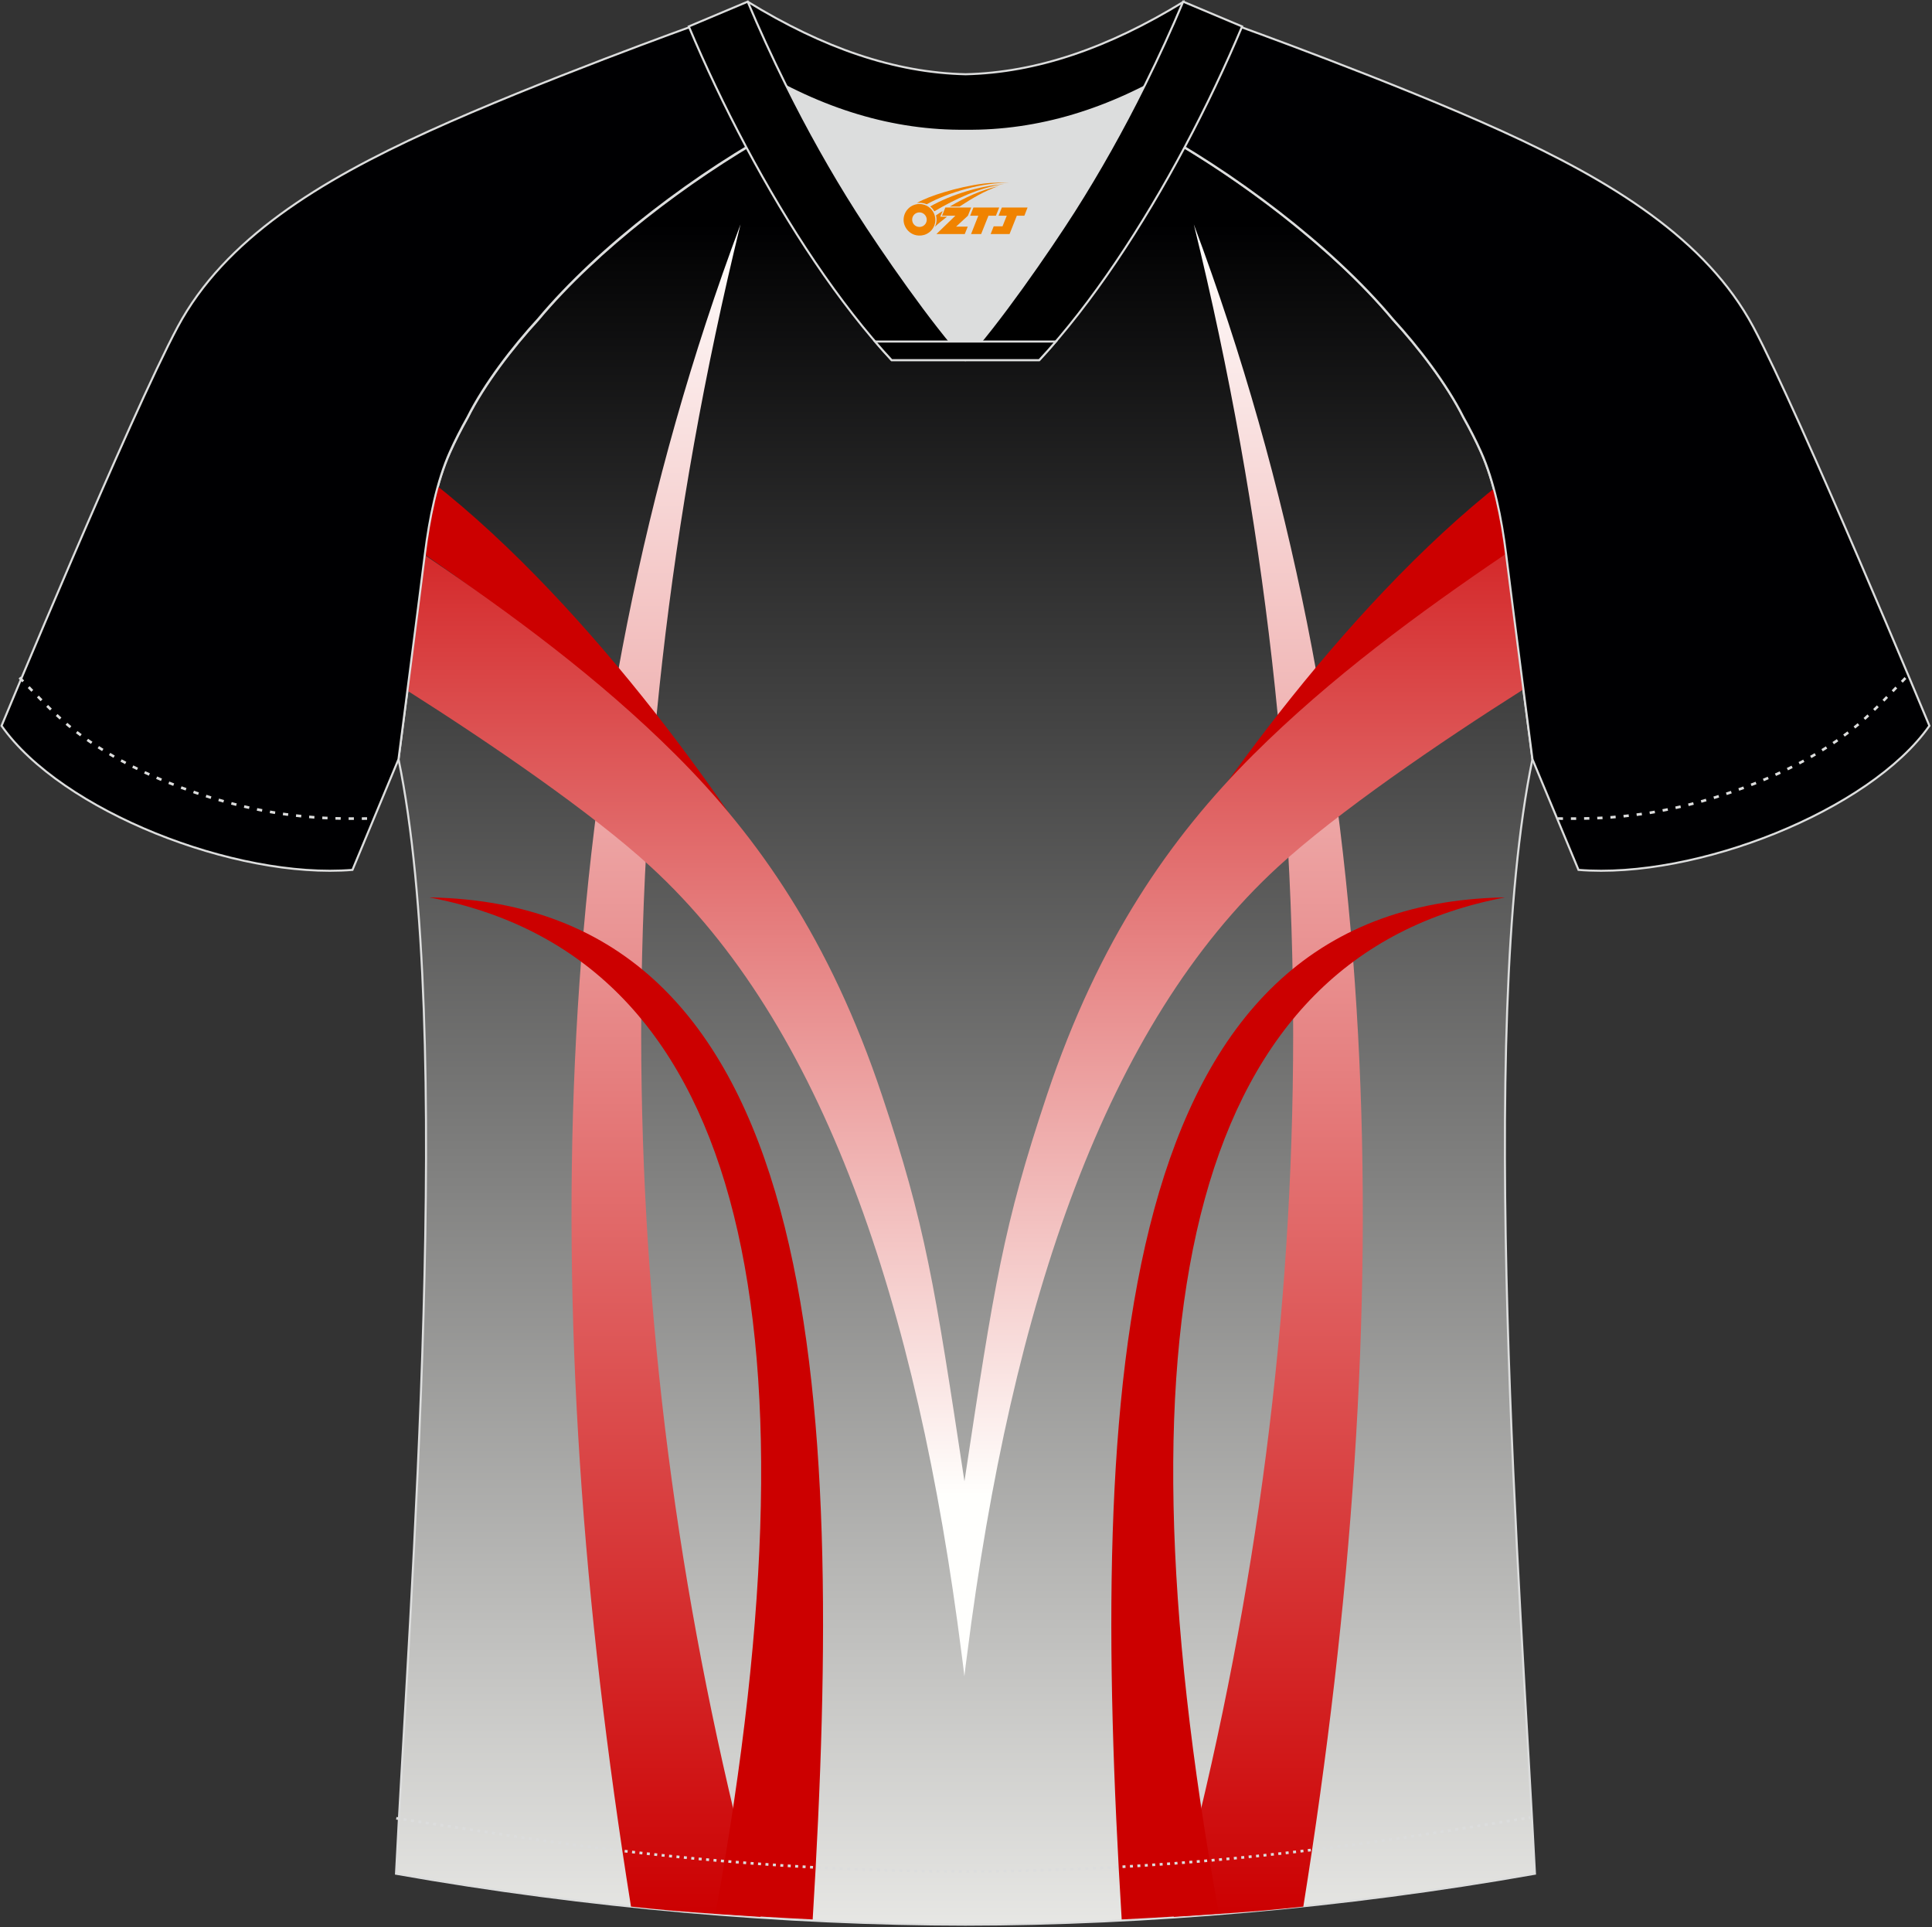
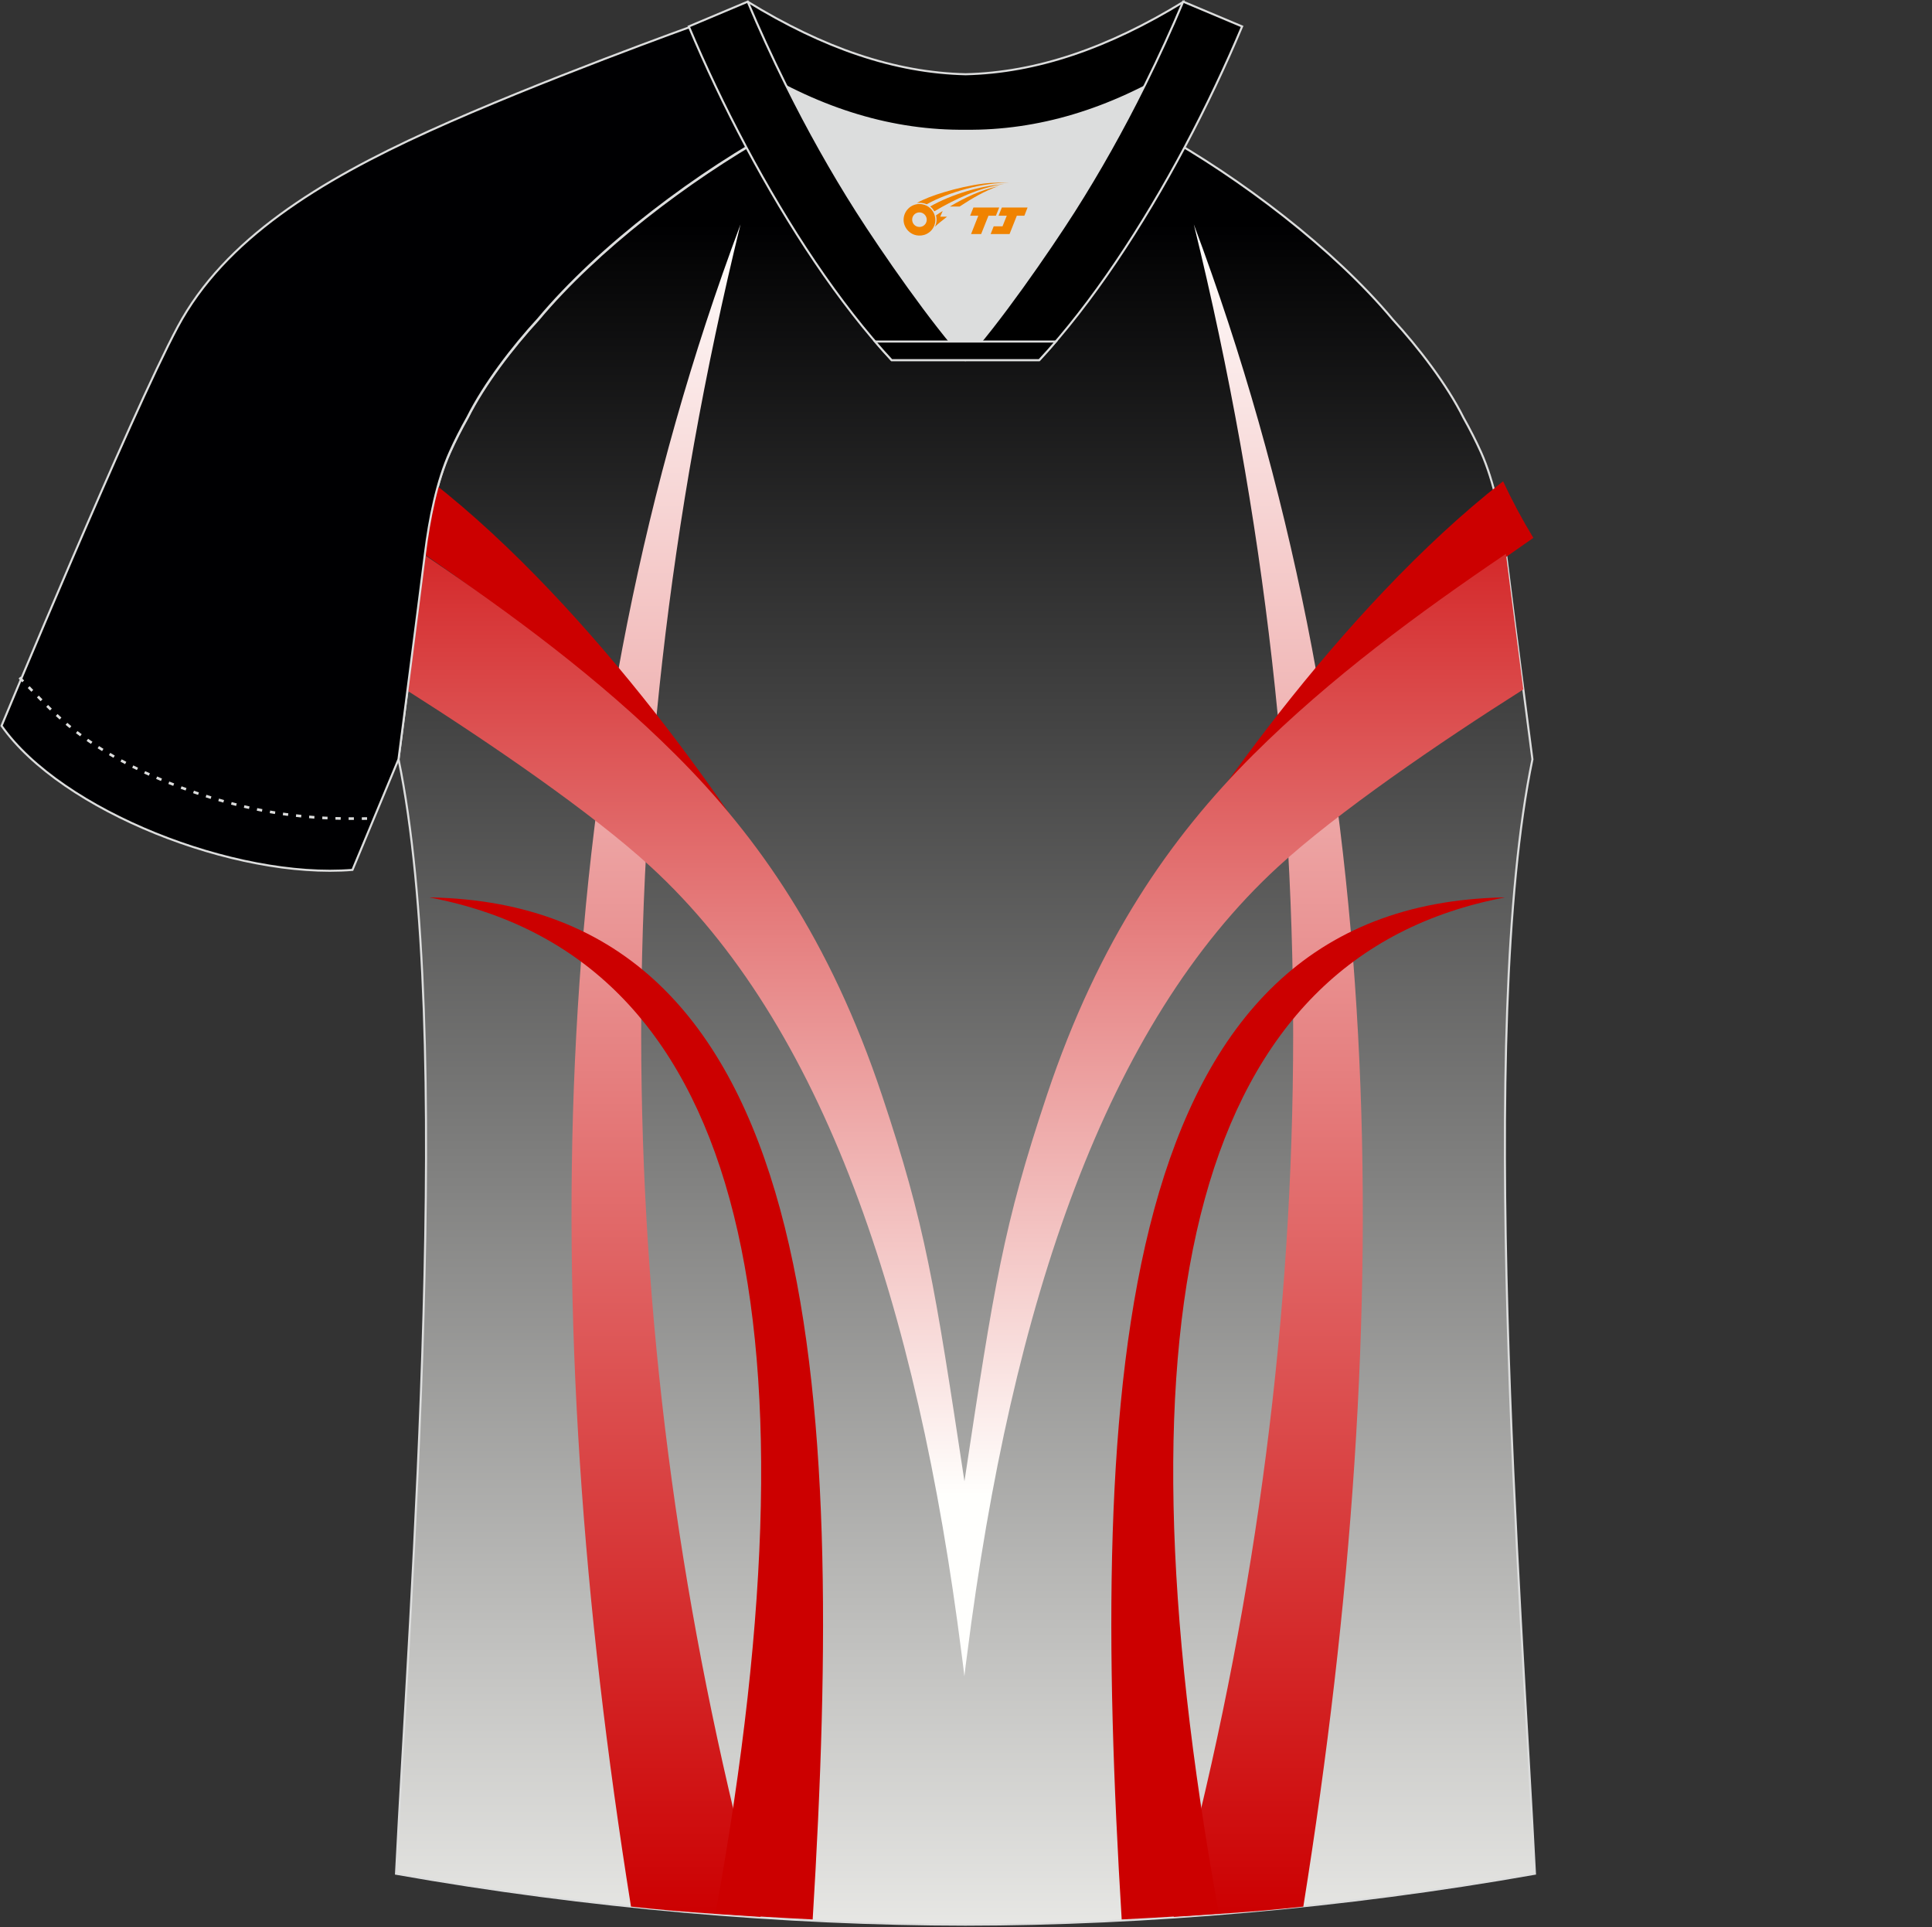
<svg xmlns="http://www.w3.org/2000/svg" version="1.1" id="图层_1" x="0px" y="0px" width="374px" height="373px" viewBox="0 0 374 373" enable-background="new 0 0 374 373" xml:space="preserve">
  <rect x="0" y="0" width="374" height="373" fill="#333333" stroke="none" />
  <g>
    <linearGradient id="SVGID_1_" gradientUnits="userSpaceOnUse" x1="-809.585" y1="1221.297" x2="-809.585" y2="857.577" gradientTransform="matrix(1 0 0 -1 996.485 1264.593)">
      <stop offset="0" style="stop-color:#000001" />
      <stop offset="1" style="stop-color:#FFFFFC" />
    </linearGradient>
    <path fill="url(#SVGID_1_)" stroke="#DCDDDD" stroke-width="0.4" stroke-miterlimit="10" d="M291.54,107.27   c1.27,10.18,4.85,37.71,5.11,39.69c-10.86,52.55-2.19,162.18,0.49,215.68c-36.81,6.53-75.42,9.83-110.24,9.86   c-34.82-0.03-73.43-3.33-110.24-9.86c2.68-53.5,11.35-163.13,0.49-215.68c0.26-1.98,3.83-29.51,5.11-39.69   c0.85-6.78,2.31-14.06,4.84-19.68c1.01-2.25,2.15-4.48,3.4-6.7c3.26-6.52,8.77-13.67,13.7-19.02   c11.2-13.44,29.03-27.03,44.74-35.87c0.96-0.54-1.02-15.4-0.07-15.91c3.94,3.31,25.19,3.25,30.33,6.12l-2.65,0.68   c6.1,2.82,12.98,4.24,19.71,4.25c6.74-0.02-2.73-1.43,3.36-4.26l5.69-2.51c5.14-2.86,16.2-2.27,20.14-5.59   c0.73,0.39-1.96,16.43-1.22,16.84c15.87,8.82,34.04,22.6,45.4,36.23c4.92,5.36,10.44,12.5,13.69,19.02c1.25,2.22,2.39,4.46,3.4,6.7   C289.23,93.22,290.7,100.5,291.54,107.27z" />
    <linearGradient id="SVGID_2_" gradientUnits="userSpaceOnUse" x1="-867.543" y1="893.607" x2="-867.543" y2="1221.177" gradientTransform="matrix(1 0 0 -1 996.485 1264.593)">
      <stop offset="0" style="stop-color:#CC0001" />
      <stop offset="1" style="stop-color:#FFFFFE" />
    </linearGradient>
    <path fill="url(#SVGID_2_)" d="M147.25,370.99c-5.79-0.35-11.55-0.75-17.29-1.21c-2.6-0.24-5.2-0.49-7.81-0.77   c-18.69-116.78-16.65-224.52,21.2-325.59C115.5,157.23,118.86,265.94,147.25,370.99z" />
    <path fill="#CC0000" d="M157.32,371.49c-6.29-0.31-12.57-0.69-18.81-1.14c21.4-117.97,4.3-185.27-55.29-196.64v-0.03   C158.86,175.11,163.69,267.31,157.32,371.49z" />
    <path fill="#CC0000" d="M77.63,104.1c2.11-3.46,4.06-7.11,5.86-10.95c31.75,24.77,60.31,66.59,70.08,83.85l-0.86-1.13   c-20.22-29.8-43.97-50.17-69.46-67.84L77.63,104.1z" />
    <linearGradient id="SVGID_3_" gradientUnits="userSpaceOnUse" x1="-869.14" y1="893.607" x2="-869.14" y2="1221.177" gradientTransform="matrix(-1 0 0 -1 -623.633 1264.593)">
      <stop offset="0" style="stop-color:#CC0001" />
      <stop offset="1" style="stop-color:#FFFFFE" />
    </linearGradient>
    <path fill="url(#SVGID_3_)" d="M227.2,370.99c5.79-0.35,11.55-0.75,17.29-1.21c2.6-0.24,5.2-0.49,7.81-0.77   c18.69-116.78,16.65-224.52-21.2-325.59C258.96,157.23,255.6,265.94,227.2,370.99z" />
    <path fill="#CC0000" d="M217.14,371.49c6.29-0.31,12.56-0.69,18.81-1.14c-21.4-117.97-4.3-185.27,55.29-196.64v-0.03   C215.6,175.11,210.77,267.31,217.14,371.49z" />
    <path fill="#CC0000" d="M291.21,108.03c-25.49,17.67-49.24,38.03-69.46,67.84l-0.86,1.13c9.77-17.26,38.33-59.08,70.08-83.85   c1.8,3.84,3.75,7.49,5.86,10.95L291.21,108.03z" />
    <linearGradient id="SVGID_4_" gradientUnits="userSpaceOnUse" x1="-809.625" y1="1192.404" x2="-809.625" y2="975.164" gradientTransform="matrix(1 0 0 -1 996.485 1264.593)">
      <stop offset="0" style="stop-color:#CC0002" />
      <stop offset="1" style="stop-color:#FFFFFD" />
    </linearGradient>
    <path fill="url(#SVGID_4_)" d="M82.22,107.43c16.68,11.32,33.71,23.81,48.64,38.71c15.94,15.9,29.84,35.81,39.86,65.79   c8.48,25.36,10.19,36.62,15.98,74.76c5.78-38.14,7.5-49.4,15.97-74.76c10.02-29.98,23.93-49.88,39.86-65.79   c15.04-15,32.2-27.56,48.99-38.95l0.01,0.08c0.72,5.76,2.18,17.07,3.35,26.17c-16.18,10.24-36.07,23.84-47.49,34.33   c-33.16,30.45-51.51,84.05-60.21,152.72c-0.15,1.22-0.35,2.49-0.49,3.94c-0.15-1.45-0.34-2.73-0.49-3.94   c-8.69-68.67-27.04-122.27-60.21-152.72c-11.34-10.42-31.03-23.89-47.15-34.11C80.03,124.61,81.49,113.28,82.22,107.43z" />
-     <path fill="#000002" stroke="#DCDDDD" stroke-width="0.4" stroke-miterlimit="22.926" d="M222,24.33   c7.07-5.95,12.46-12.55,16.99-19.55c0,0,30.63,10.99,51.78,20.61c21.14,9.61,39.53,20.88,48.62,37.85   c9.08,16.97,34.11,77.23,34.11,77.23c-11.56,16.47-45.26,29.73-67.93,27.89l-8.91-21.4c0,0-3.8-29.24-5.12-39.81   c-0.85-6.78-2.31-14.06-4.84-19.68c-1.01-2.25-2.15-4.48-3.4-6.7c-3.26-6.52-8.77-13.67-13.69-19.02   C257.71,47.5,238.36,33.07,222,24.33z" />
    <path fill="#000002" stroke="#DCDDDD" stroke-width="0.4" stroke-miterlimit="22.926" d="M151.79,24.33   c-7.07-5.95-12.46-12.55-16.99-19.55c0,0-30.63,10.99-51.78,20.61C61.87,35,43.49,46.27,34.41,63.24S0.3,140.47,0.3,140.47   c11.56,16.47,45.25,29.73,67.93,27.89l8.91-21.4c0,0,3.8-29.24,5.12-39.81c0.85-6.78,2.31-14.06,4.84-19.68   c1.01-2.25,2.15-4.48,3.4-6.7c3.26-6.52,8.77-13.67,13.69-19.02C116.08,47.5,135.43,33.07,151.79,24.33z" />
    <path fill="none" stroke="#DCDDDD" stroke-width="0.51" stroke-miterlimit="22.926" stroke-dasharray="1.02,1.531" d="   M3.78,131.14c2.92,3.02,6.09,6.41,9.27,9.1c10.32,8.74,27.36,15.21,41.6,17.27c5.61,0.81,10.34,0.99,16.71,0.91" />
-     <path fill="none" stroke="#DCDDDD" stroke-width="0.51" stroke-miterlimit="22.926" stroke-dasharray="0.576,0.865" d="   M76.71,351.91c1.31,0.21,15.14,2.3,16.45,2.51c30.89,4.95,61.95,7.77,93.3,7.77c30.85,0,61.41-2.73,91.81-7.53   c1.81-0.28,16.13-2.59,17.93-2.89" />
-     <path fill="none" stroke="#DCDDDD" stroke-width="0.51" stroke-miterlimit="22.926" stroke-dasharray="1.02,1.531" d="   M368.86,131.22c-2.9,3-6.03,6.35-9.19,9.02c-10.32,8.74-27.36,15.21-41.61,17.27c-5.61,0.81-10.34,0.99-16.71,0.91" />
    <path stroke="#DCDDDD" stroke-width="0.4" stroke-miterlimit="22.926" d="M145.43,12.89c13.69,8.44,27.53,12.57,41.51,12.42   c13.98,0.15,27.82-3.98,41.51-12.42c1.75-6.97,0.69-12.56,0.69-12.56c-14.63,8.96-28.43,13.72-42.2,14.04   c-13.77-0.31-27.57-5.07-42.2-14.04C144.74,0.32,143.67,5.92,145.43,12.89z" />
    <path fill="#DCDDDD" d="M218.11,18.43c-10.31,4.7-20.7,6.99-31.17,6.88c-10.47,0.11-20.86-2.18-31.17-6.88   c-1.16-0.53-2.32-1.09-3.48-1.68c4.1,8.24,8.69,16.46,13.6,24.17c4.88,7.67,14.79,21.97,21.04,28.72l-0.04,0.06   c6.25-6.75,16.16-21.05,21.04-28.72c4.91-7.71,9.5-15.93,13.6-24.17l0.02-0.04C220.41,17.35,219.26,17.9,218.11,18.43z" />
    <path stroke="#DCDDDD" stroke-width="0.4" stroke-miterlimit="22.926" d="M152.11,16.4c-2.68-5.4-5.15-10.81-7.37-16.08   l-11.4,4.8c3.2,7.6,6.93,15.5,11.06,23.25c8.22,15.44,18,30.33,28.21,41.32h14.28l0.04-0.06c-6.25-6.75-16.16-21.05-21.04-28.72   c-4.91-7.71-9.5-15.93-13.6-24.17C152.23,16.63,152.17,16.51,152.11,16.4z" />
    <path stroke="#DCDDDD" stroke-width="0.4" stroke-miterlimit="22.926" d="M221.67,16.4c2.68-5.4,5.15-10.81,7.37-16.08   l11.41,4.8c-3.2,7.6-6.93,15.5-11.06,23.25c-8.22,15.44-18,30.33-28.21,41.32h-14.29l-0.04-0.06c6.25-6.75,16.15-21.05,21.04-28.72   c4.91-7.71,9.5-15.93,13.6-24.17C221.56,16.63,221.61,16.51,221.67,16.4z" />
    <path stroke="#DCDDDD" stroke-width="0.4" stroke-miterlimit="22.926" d="M186.89,69.7h14.29c1.08-1.16,2.15-2.36,3.21-3.6   h-14.38h-0.09h-6.05h-14.48c1.06,1.24,2.14,2.44,3.21,3.6H186.89z" />
  </g>
  <g id="图层_x0020_1">
    <path fill="#F08300" d="M175.1,43.56c0.416,1.136,1.472,1.984,2.752,2.032c0.144,0,0.304,0,0.448-0.016h0.016   c0.016,0,0.064,0,0.128-0.016c0.032,0,0.048-0.016,0.08-0.016c0.064-0.016,0.144-0.032,0.224-0.048c0.016,0,0.016,0,0.032,0   c0.192-0.048,0.4-0.112,0.576-0.208c0.192-0.096,0.4-0.224,0.608-0.384c0.672-0.56,1.104-1.408,1.104-2.352   c0-0.224-0.032-0.448-0.08-0.672l0,0C180.94,41.68,180.89,41.51,180.81,41.33C180.34,40.24,179.26,39.48,177.99,39.48C176.3,39.48,174.92,40.85,174.92,42.55C174.92,42.9,174.98,43.24,175.1,43.56L175.1,43.56L175.1,43.56z M179.4,42.58L179.4,42.58C179.37,43.36,178.71,43.96,177.93,43.92C177.14,43.89,176.55,43.24,176.58,42.45c0.032-0.784,0.688-1.376,1.472-1.344   C178.82,41.14,179.43,41.81,179.4,42.58L179.4,42.58z" />
    <polygon fill="#F08300" points="193.43,40.16 ,192.79,41.75 ,191.35,41.75 ,189.93,45.3 ,187.98,45.3 ,189.38,41.75 ,187.8,41.75    ,188.44,40.16" />
    <path fill="#F08300" d="M195.4,35.43c-1.008-0.096-3.024-0.144-5.056,0.112c-2.416,0.304-5.152,0.912-7.616,1.664   C180.68,37.81,178.81,38.53,177.46,39.3C177.66,39.27,177.85,39.25,178.04,39.25c0.48,0,0.944,0.112,1.36,0.288   C183.5,37.22,190.7,35.17,195.4,35.43L195.4,35.43L195.4,35.43z" />
    <path fill="#F08300" d="M180.87,40.9c4-2.368,8.88-4.672,13.488-5.248c-4.608,0.288-10.224,2-14.288,4.304   C180.39,40.21,180.66,40.53,180.87,40.9C180.87,40.9,180.87,40.9,180.87,40.9z" />
    <polygon fill="#F08300" points="198.92,40.16 ,198.3,41.75 ,196.84,41.75 ,195.43,45.3 ,194.97,45.3 ,193.46,45.3 ,191.77,45.3    ,192.36,43.8 ,194.07,43.8 ,194.89,41.75 ,193.3,41.75 ,193.94,40.16" />
-     <polygon fill="#F08300" points="188.01,40.16 ,187.37,41.75 ,185.08,43.86 ,187.34,43.86 ,186.76,45.3 ,181.27,45.3 ,184.94,41.75    ,182.36,41.75 ,183,40.16" />
    <path fill="#F08300" d="M193.29,36.02c-3.376,0.752-6.464,2.192-9.424,3.952h1.888C188.18,38.4,190.52,36.97,193.29,36.02z    M182.49,40.84C181.86,41.22,181.8,41.27,181.19,41.68c0.064,0.256,0.112,0.544,0.112,0.816c0,0.496-0.112,0.976-0.32,1.392   c0.176-0.16,0.32-0.304,0.432-0.4c0.272-0.24,0.768-0.64,1.6-1.296l0.32-0.256H182.01l0,0L182.49,40.84L182.49,40.84L182.49,40.84z" />
  </g>
</svg>